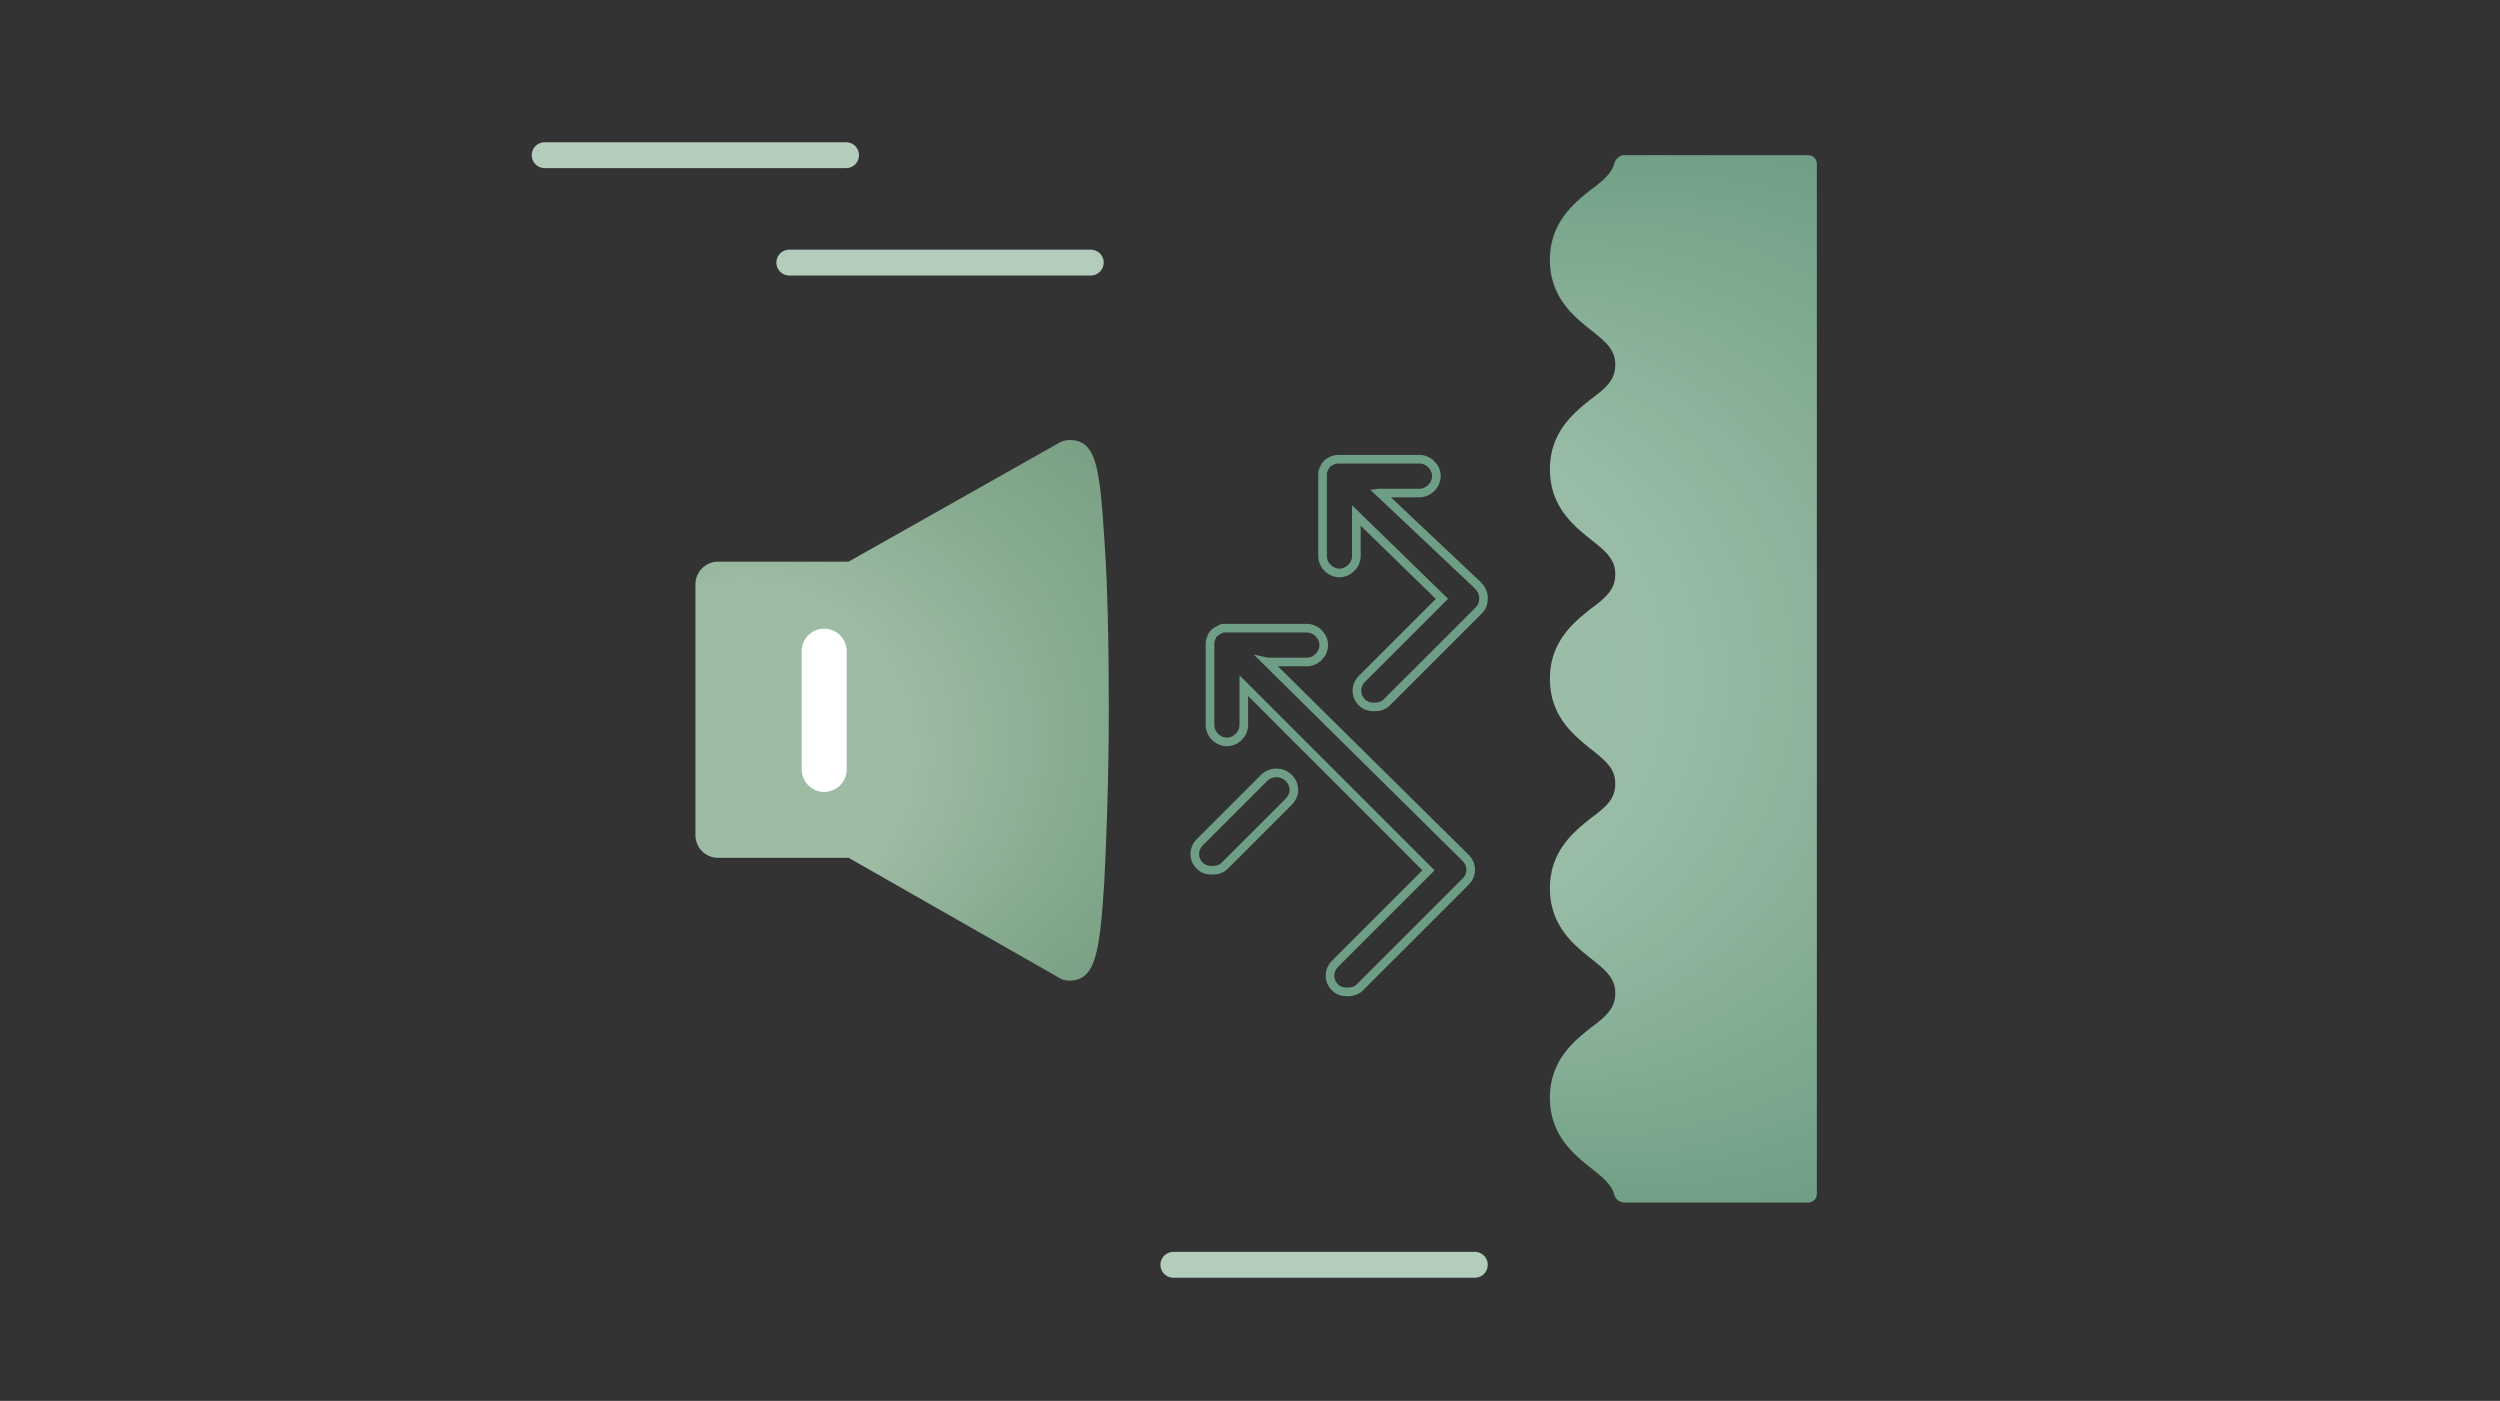
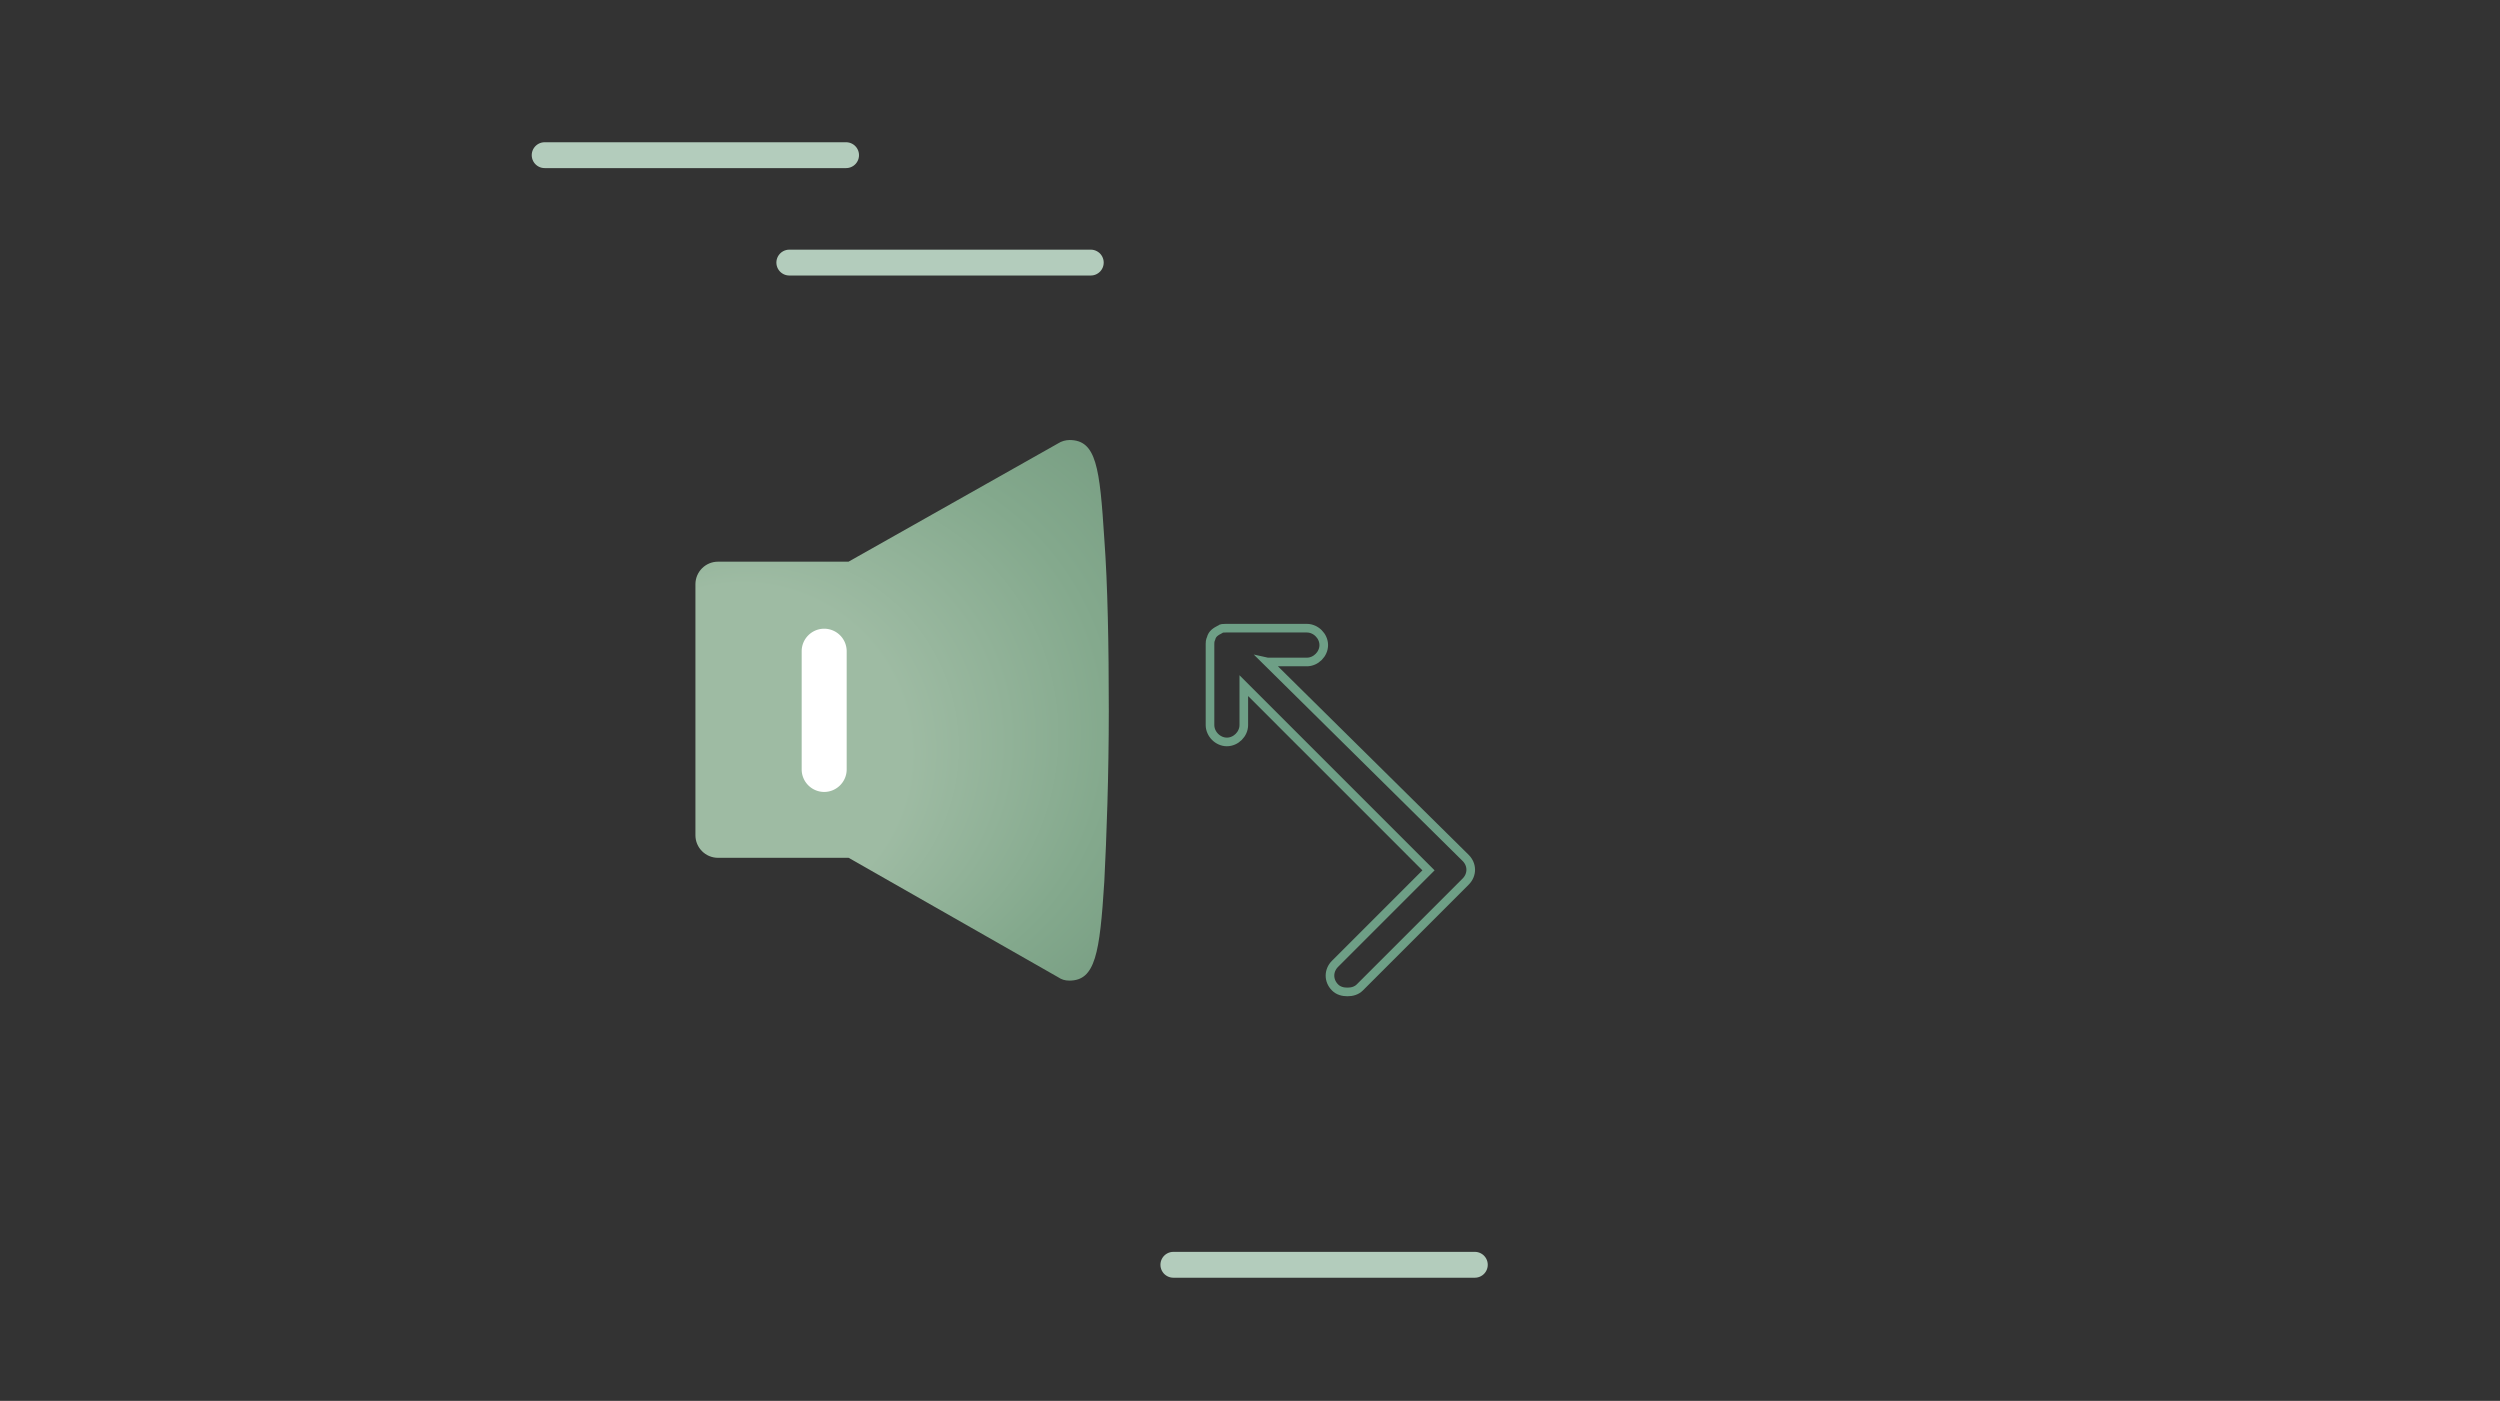
<svg xmlns="http://www.w3.org/2000/svg" viewBox="0 0 580 325">
  <rect x="0" y="0" width="580" height="325" fill="#333333" stroke="none" />
  <defs>
    <radialGradient id="a" cx="390.54" cy="157.5" r="126.3" fx="264.32" fy="157.5" gradientUnits="userSpaceOnUse">
      <stop offset="0" stop-color="#a5c2b0" />
      <stop offset=".48" stop-color="#99bca6" />
      <stop offset=".78" stop-color="#7faa90" />
      <stop offset="1" stop-color="#6e9e85" />
    </radialGradient>
    <radialGradient id="b" cx="209.28" cy="164.8" r="81.73" fx="136.95" fy="184.2" gradientUnits="userSpaceOnUse">
      <stop offset=".48" stop-color="#9ebba3" />
      <stop offset=".78" stop-color="#84a98d" />
      <stop offset="1" stop-color="#779d82" />
    </radialGradient>
  </defs>
  <path fill="none" stroke="#b3ccbc" stroke-linecap="round" stroke-linejoin="round" stroke-width="6" d="M126.36 36h69.93M272.22 293.43h69.94M183.12 60.92h69.94" />
-   <path fill="url(#a)" d="M377.09 35.99h-.11c-1.19 0-2.17.84-2.49 1.99-.63 2.23-2.41 3.85-5.5 6.11-3.92 3.13-9.41 7.58-9.41 16.2s5.49 13.07 9.41 16.2c3.66 2.87 5.75 4.7 5.75 8.1s-1.83 5.22-5.75 8.1c-3.92 3.13-9.41 7.58-9.41 16.2s5.49 13.07 9.41 16.2c3.66 2.87 5.75 4.7 5.75 8.1s-1.83 5.22-5.75 8.1c-3.92 3.13-9.41 7.58-9.41 16.2s5.49 13.07 9.41 16.2c3.66 2.87 5.75 4.7 5.75 8.1s-1.83 5.22-5.75 8.1c-3.92 3.13-9.41 7.58-9.41 16.2s5.49 13.07 9.41 16.2c3.66 2.87 5.75 4.7 5.75 8.1s-1.83 5.22-5.75 8.1c-3.92 3.13-9.41 7.58-9.41 16.2s5.49 13.07 9.41 16.2c2.96 2.32 4.9 3.96 5.53 6.31.29 1.08 1.32 1.79 2.44 1.79h42.55c1.1 0 2-.9 2-2V38.01a2 2 0 0 0-2-2l-42.41-.02Z" />
  <path fill="url(#b)" d="M248.08 102.09c-.79 0-1.83.26-2.62.79l-48.6 27.43h-30.3c-2.87 0-5.22 2.35-5.22 5.22v58.26c0 2.87 2.35 5.22 5.22 5.22h30.32l48.6 27.7c.79.53 1.57.79 2.62.79 6.01 0 7.05-6.28 8.1-23 .53-10.45 1.04-24.56 1.04-39.72s-.26-29.26-1.04-39.72c-1.06-16.7-1.85-22.98-8.11-22.98Z" />
  <path fill="#fff" d="M191.21 145.86c-2.87 0-5.22 2.35-5.22 5.22v27.43c0 2.87 2.35 5.22 5.22 5.22s5.22-2.35 5.22-5.22v-27.43a5.23 5.23 0 0 0-5.22-5.22Z" />
  <path fill="none" stroke="#6e9f86" stroke-miterlimit="10" stroke-width="2" d="M294.05 153.58h9.14c2.09 0 3.92-1.83 3.92-3.92s-1.83-3.92-3.92-3.92h-18.82c-.53 0-1.04 0-1.3.26-1.04.53-1.83 1.04-2.09 2.09-.26.53-.26 1.04-.26 1.3v18.82c0 2.09 1.83 3.92 3.92 3.92s3.92-1.83 3.92-3.92v-9.14l42.85 42.85-21.68 21.68c-1.57 1.57-1.57 3.92 0 5.49.79.79 1.83 1.04 2.87 1.04s2.09-.26 2.87-1.04l24.56-24.56c1.57-1.57 1.57-3.92 0-5.49l-45.99-45.46Z" />
-   <path fill="none" stroke="#6e9f86" stroke-miterlimit="10" stroke-width="2" d="M320.18 114.38h9.14c2.09 0 3.92-1.83 3.92-3.92s-1.83-3.92-3.92-3.92H310.5c-1.04 0-2.09.53-2.62 1.04-.26.26-.53.79-.79 1.3-.26.53-.26.79-.26 1.3V129c0 2.09 1.83 3.92 3.92 3.92s3.92-1.83 3.92-3.92v-9.41l19.86 19.34-18.55 18.55c-1.57 1.57-1.57 3.92 0 5.49.79.79 1.83 1.04 2.87 1.04s2.09-.26 2.87-1.04l21.42-21.42c.79-.79 1.04-1.83 1.04-2.87s-.53-2.09-1.3-2.87l-22.71-21.43ZM293.26 180.49l-14.89 14.89c-1.57 1.57-1.57 3.92 0 5.49.79.79 1.83 1.04 2.87 1.04s2.09-.26 2.87-1.04L299 185.98c1.57-1.57 1.57-3.92 0-5.49-1.56-1.57-4.16-1.57-5.74 0Z" />
</svg>